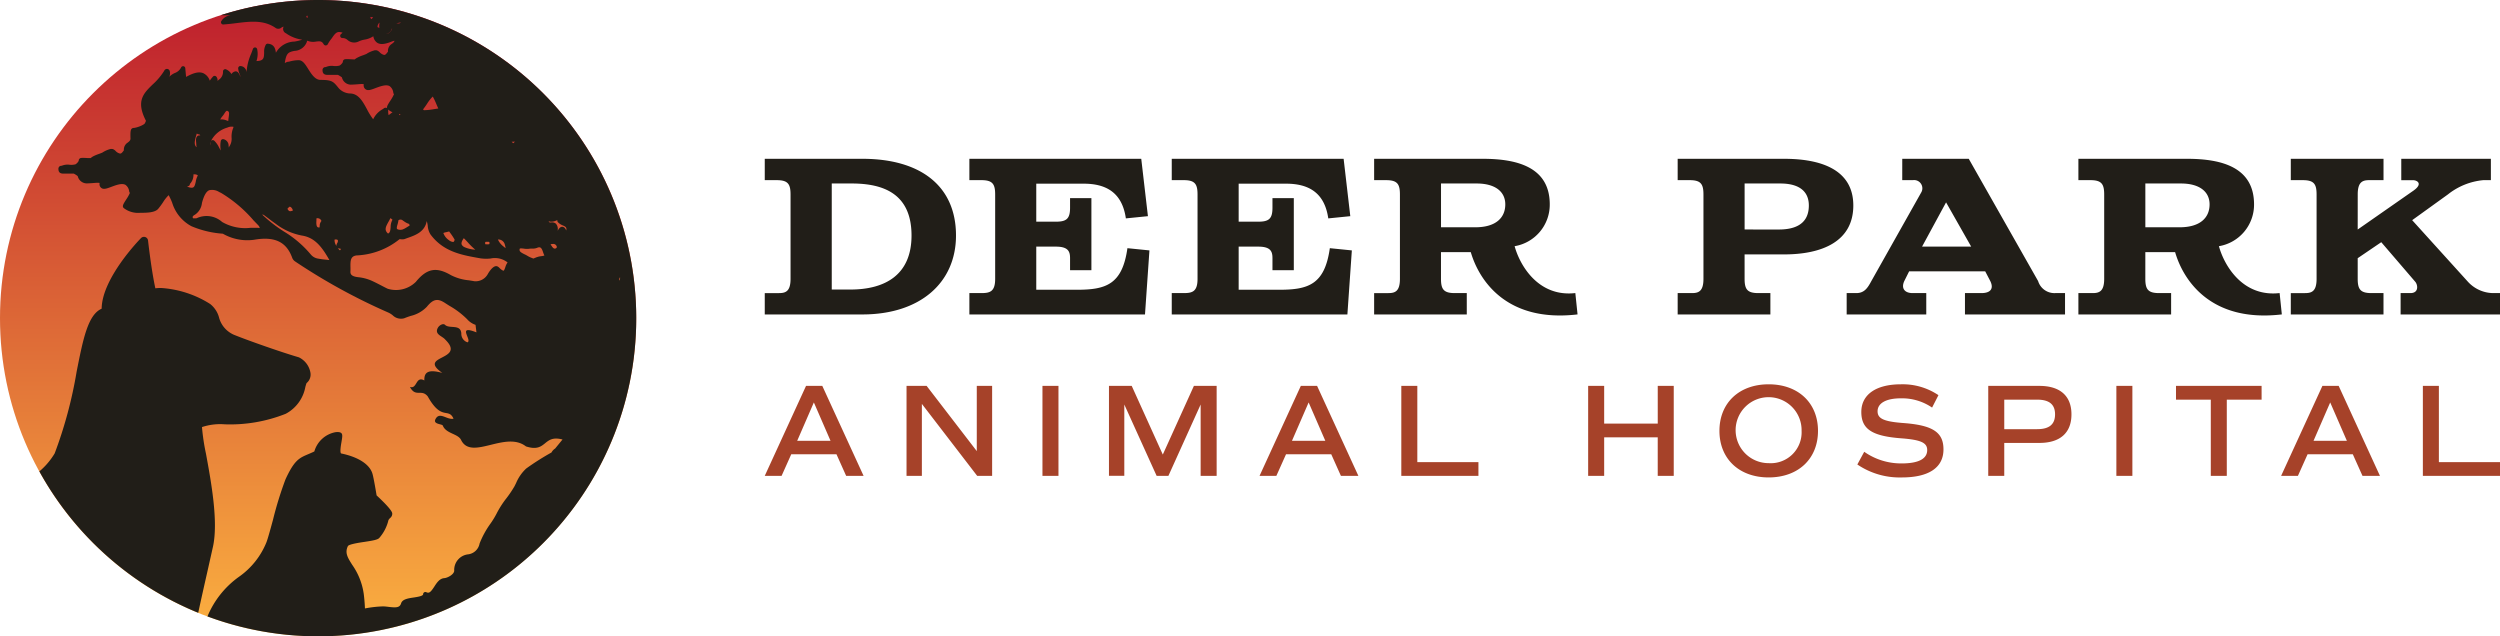
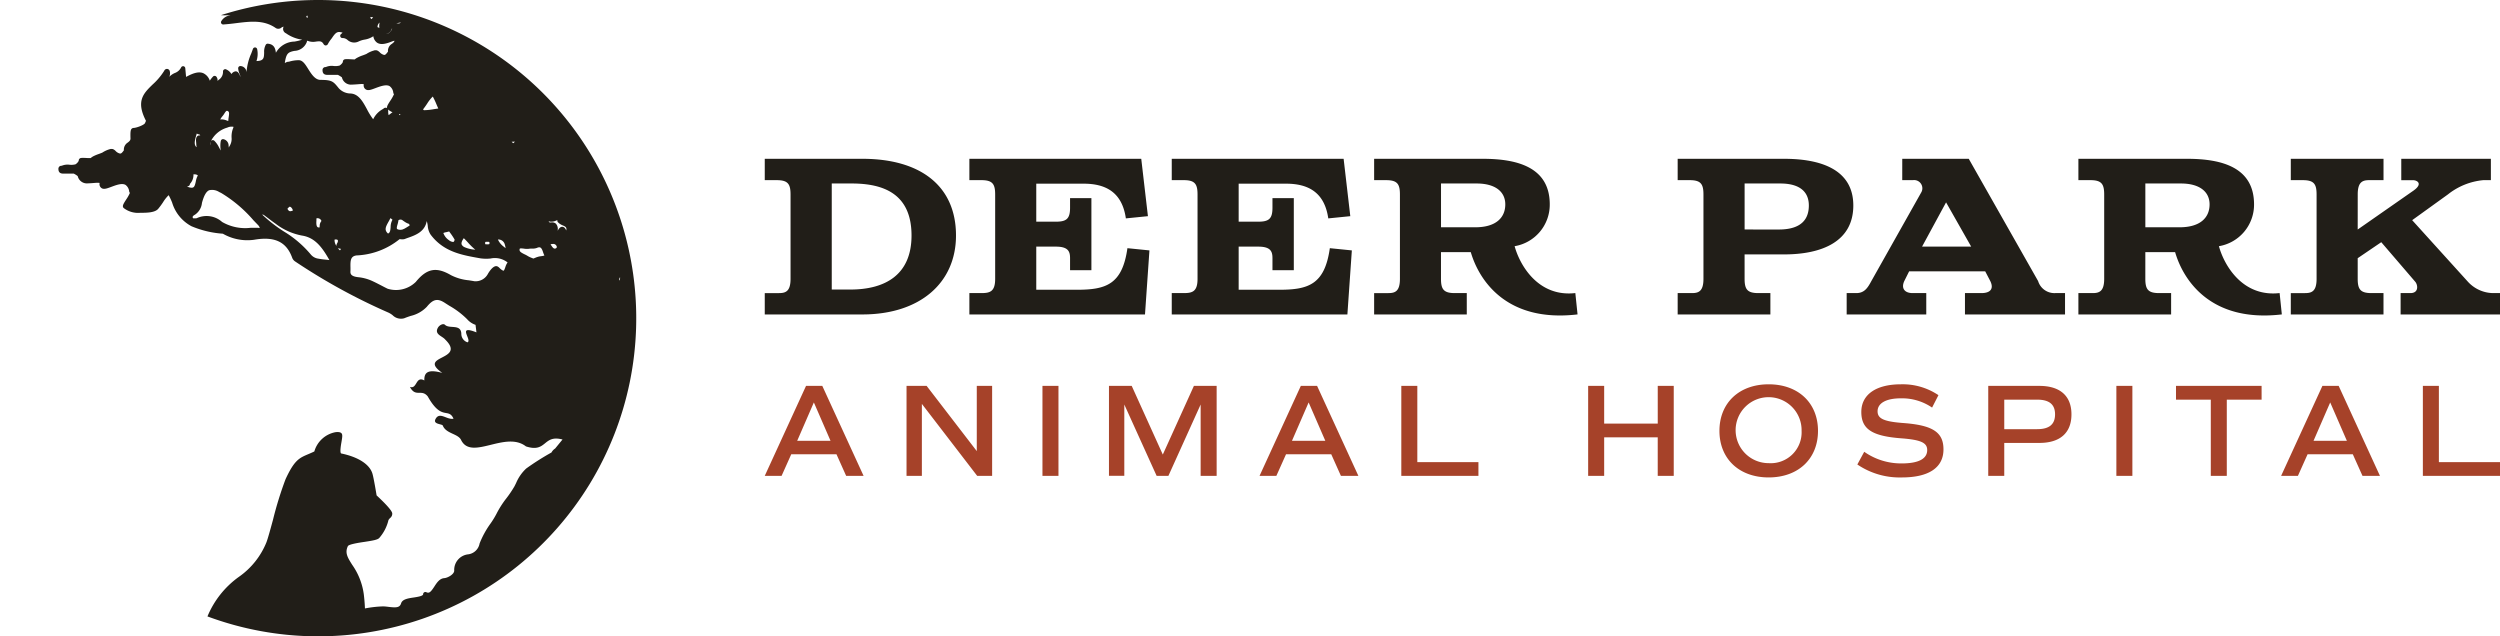
<svg xmlns="http://www.w3.org/2000/svg" viewBox="0 0 288 73.296">
  <defs>
    <linearGradient id="linear-gradient" x1="-1052.326" x2="-1052.326" y1="1729.131" y2="1802.427" gradientTransform="rotate(180 -507.839 901.213)" gradientUnits="userSpaceOnUse">
      <stop offset="0" stop-color="#fbb040" />
      <stop offset=".999" stop-color="#be1e2d" />
    </linearGradient>
    <style>.cls-1{fill:#211e18}.cls-2{fill:#a64229}</style>
  </defs>
  <g id="Layer_2" data-name="Layer 2">
    <g id="Layer_1-2" data-name="Layer 1">
      <path d="M99.347 18.294c6.66 0 10.784 3.1 10.784 8.837 0 5.43-4.124 9.093-10.784 9.093H88.1v-2.459h1.639c.769 0 1.332-.2 1.332-1.639v-9.708c0-1.2-.282-1.665-1.588-1.665H88.1v-2.459zm-1.383 15.061c3.97 0 7.044-1.665 7.044-6.224 0-4.79-3.2-5.993-6.89-5.993h-2.3v12.217zM129.7 25.159c-.436-3.048-2.357-4-4.867-4h-5.455v4.38h2.228c1.2 0 1.665-.282 1.665-1.588v-1.123h2.459v8.3h-2.459v-1.384c0-.769-.205-1.332-1.639-1.332h-2.254v4.969h4.661c3.356 0 5.251-.589 5.84-4.79l2.536.256-.512 7.377h-20.231v-2.459h1.383c1 0 1.588-.179 1.588-1.639v-9.708c0-1.2-.282-1.665-1.588-1.665h-1.383v-2.459h19.8l.769 6.609zM153.017 25.159c-.436-3.048-2.357-4-4.867-4h-5.456v4.38h2.229c1.2 0 1.665-.282 1.665-1.588v-1.123h2.459v8.3h-2.459v-1.384c0-.769-.2-1.332-1.64-1.332h-2.254v4.969h4.662c3.355 0 5.251-.589 5.84-4.79l2.536.256-.513 7.377h-20.234v-2.459h1.383c1 0 1.588-.179 1.588-1.639v-9.708c0-1.2-.282-1.665-1.588-1.665h-1.383v-2.459h19.8l.768 6.609zM170.823 18.294c4.123 0 7.709 1.051 7.709 5.251a4.851 4.851 0 01-4.047 4.816c.615 2.254 2.767 5.891 6.993 5.4l.256 2.459c-8.248.973-11.373-4-12.3-7.172h-3.432V32.1c0 1.2.282 1.665 1.588 1.665h1.383v2.459H158.3v-2.459h1.64c.768 0 1.332-.2 1.332-1.639v-9.708c0-1.2-.282-1.665-1.589-1.665H158.3v-2.459zm-.871 7.889c2.433 0 3.458-1.152 3.458-2.638 0-1.46-1.153-2.407-3.305-2.407h-4.1v5.045zM205.535 18.294c4.125 0 7.967 1.179 7.967 5.379 0 4.15-3.611 5.635-7.967 5.635h-4.558V32.1c0 1.2.281 1.665 1.587 1.665h1.384v2.459h-10.681v-2.459h1.639c.769 0 1.332-.2 1.332-1.639v-9.708c0-1.2-.282-1.665-1.588-1.665h-1.383v-2.459zm-.614 8.146c2.69 0 3.458-1.281 3.458-2.767 0-1.46-.9-2.535-3.3-2.535h-4.1v5.3zM219.14 18.294h7.66l7.992 14.088a1.961 1.961 0 001.973 1.383h1.127v2.459h-11.528v-2.459h1.895c1.024 0 1.461-.486 1.024-1.383l-.588-1.127h-8.761l-.562 1.127c-.385.845.05 1.383.972 1.383h1.563v2.459h-9.17v-2.459h1.1c.922 0 1.306-.563 1.742-1.383l5.737-10.194a.95.95 0 00-.948-1.435h-1.23zm7.941 10.118l-2.894-5.1-2.766 5.1zM251.957 18.294c4.123 0 7.709 1.051 7.709 5.251a4.851 4.851 0 01-4.047 4.816c.615 2.254 2.767 5.891 6.993 5.4l.255 2.459c-8.246.973-11.372-4-12.294-7.172h-3.431V32.1c0 1.2.281 1.665 1.587 1.665h1.384v2.459h-10.682v-2.459h1.64c.768 0 1.332-.2 1.332-1.639v-9.708c0-1.2-.282-1.665-1.589-1.665h-1.383v-2.459zm-.872 7.889c2.434 0 3.459-1.152 3.459-2.638 0-1.46-1.153-2.407-3.3-2.407h-4.1v5.045zM271.607 26.44l6.429-4.483c1.127-.794.409-1.2-.052-1.2h-1.357v-2.463h10.322v2.459h-.871a7.688 7.688 0 00-4.073 1.64l-4.123 2.971 6.4 7.069a4.012 4.012 0 002.895 1.332H288v2.459h-11.45v-2.459h1.127c1 0 .871-.973.537-1.332l-3.893-4.533-2.714 1.844V32.1c0 1.2.281 1.665 1.587 1.665h1.384v2.459H263.9v-2.459h1.639c.768 0 1.332-.2 1.332-1.639v-9.708c0-1.2-.281-1.665-1.588-1.665H263.9v-2.459h10.681v2.459h-1.639c-.77 0-1.332.2-1.332 1.64z" class="cls-1" />
      <path d="M96.363 52.334h-5.212l-1.112 2.484H88.1l4.755-10.363h1.874l4.756 10.363h-2.009zm-4.526-1.554h3.84l-1.92-4.42zM114.293 44.455v10.363h-1.722l-6.371-8.29v8.29h-1.767V44.455h2.316l5.776 7.513v-7.513zM120.091 44.455h1.844v10.363h-1.844zM140.158 54.818h-1.844V46.6l-3.714 8.218h-1.356L129.52 46.6v8.214h-1.767V44.455h2.621l3.581 7.91 3.582-7.91h2.621zM153.361 52.334h-5.212l-1.112 2.484H145.1l4.755-10.363h1.874l4.756 10.363h-2.012zm-4.526-1.554h3.841l-1.921-4.42zM170.315 53.234v1.584h-8.884V44.455h1.844v8.779zM192.815 44.455v10.363h-1.845v-4.434h-6.17v4.434h-1.845V44.455h1.845V48.8h6.172v-4.345zM198.079 49.637c0-3.216 2.271-5.365 5.67-5.365 3.414 0 5.684 2.149 5.684 5.365S207.163 55 203.749 55c-3.399 0-5.67-2.148-5.67-5.363zm9.464 0a3.8 3.8 0 10-3.794 3.718 3.556 3.556 0 003.794-3.718zM213.966 53.508l.793-1.463a7.389 7.389 0 004.313 1.341c1.919 0 2.941-.518 2.941-1.539 0-.854-.747-1.189-3.048-1.357-3.322-.259-4.542-1.066-4.542-3.033 0-2 1.692-3.185 4.557-3.185a7.371 7.371 0 014.329 1.25l-.732 1.432a6.127 6.127 0 00-3.612-1.066c-1.662 0-2.668.548-2.668 1.493 0 .854.732 1.189 3.034 1.357 3.337.258 4.557 1.066 4.557 3.033 0 2.1-1.693 3.23-4.8 3.23a8.66 8.66 0 01-5.122-1.493zM238.632 47.732c0 2.134-1.31 3.292-3.688 3.292h-4.053v3.794h-1.845V44.455h5.9c2.376 0 3.686 1.158 3.686 3.277zm-1.889 0c0-1.143-.67-1.692-2.058-1.692h-3.794v3.4h3.794c1.388-.002 2.058-.55 2.058-1.708zM243.806 44.455h1.844v10.363h-1.844zM260.536 46.04h-4.009v8.778h-1.843V46.04h-4.009v-1.585h9.861zM271.045 52.334h-5.212l-1.113 2.484h-1.935l4.755-10.363h1.875l4.754 10.363h-2.011zm-4.526-1.554h3.841l-1.921-4.42zM288 53.234v1.584h-8.886V44.455h1.845v8.779z" class="cls-2" />
-       <circle cx="36.648" cy="36.648" r="36.648" fill="url(#linear-gradient)" />
-       <path d="M24.528 63.007c.641-2.883-.19-7.425-.8-10.741a24.379 24.379 0 01-.46-3.067 6.653 6.653 0 012.633-.316 17.342 17.342 0 007.017-1.216 4.394 4.394 0 002.262-3.107c.045-.156.1-.347.136-.428a1.265 1.265 0 00.434-1.264 2.418 2.418 0 00-1.324-1.706c-1.878-.543-5.709-1.885-7.309-2.529a3.007 3.007 0 01-1.889-2.077 2.951 2.951 0 00-1.016-1.535 12 12 0 00-5.67-1.846 5.144 5.144 0 00-.646.039c-.474-2.191-.838-5.474-.842-5.509a.473.473 0 00-.315-.395.489.489 0 00-.155-.026.473.473 0 00-.337.142c-.19.193-4.5 4.624-4.537 8.135-1.585.7-2.137 3.49-2.881 7.248A50.079 50.079 0 016.3 52.228a8.244 8.244 0 01-1.765 2.077 36.776 36.776 0 0018.3 16.288c.371-1.716.759-3.432 1.111-4.989.205-.915.402-1.789.582-2.597z" class="cls-1" />
      <path d="M72.923 31.455A36.657 36.657 0 0025.449 1.749a6.265 6.265 0 00.627.012c.183 0 .366 0 .545.005a1.375 1.375 0 00-1.12.662.249.249 0 00-.01.265.262.262 0 00.239.127 23.54 23.54 0 001.466-.153c1.639-.2 3.186-.4 4.565.56a.553.553 0 00.672-.056.529.529 0 01.087-.056.645.645 0 00.153-.056.51.51 0 00-.041.127.546.546 0 00.3.642.444.444 0 01.092.061 4.183 4.183 0 001.792.682 5.836 5.836 0 01-.9.219 2.51 2.51 0 00-2.133 1.287c-.056-.432-.168-.977-.926-1.043a.255.255 0 00-.235.112 1.668 1.668 0 00-.193.9c-.015.59-.025.947-.794.982a.575.575 0 00-.092.01 2.553 2.553 0 00.082-1.374.256.256 0 00-.229-.2.262.262 0 00-.26.174c-.066.183-.132.361-.2.539a6.349 6.349 0 00-.536 2.165.739.739 0 00-.677-.732.247.247 0 00-.2.061.264.264 0 00-.087.2 2.081 2.081 0 00.163.641 1.966 1.966 0 01.117.362 2.938 2.938 0 01-.056-.122c-.1-.229-.219-.52-.5-.535a.647.647 0 00-.494.316 1.364 1.364 0 00-.636-.55.241.241 0 00-.239.041.247.247 0 00-.1.219 1.09 1.09 0 01-.5.957c-.046.04-.086.086-.132.127a.652.652 0 00-.127-.484.249.249 0 00-.2-.1.233.233 0 00-.2.087 2.76 2.76 0 00-.362.468 1.455 1.455 0 00-.738-.86c-.478-.209-1.084-.081-1.995.423-.026-.275-.056-.581-.092-1a.258.258 0 00-.214-.234.262.262 0 00-.274.158 1.308 1.308 0 01-.718.626 1.907 1.907 0 00-.636.437 1 1 0 00.051-.661.343.343 0 00-.306-.25.35.35 0 00-.331.219 7.4 7.4 0 01-1.338 1.583c-1.044 1.018-1.945 1.9-.764 4.179a.356.356 0 01-.025.066l-.082.188c-.081.224-1 .565-1.323.565a.357.357 0 00-.214.092c-.127.132-.158.356-.142 1.008l.005.107c0 .219-.107.315-.306.473a.96.96 0 00-.458.9c-.015.025-.035.046-.051.071-.193.25-.285.331-.422.295a.994.994 0 01-.474-.285.9.9 0 00-.295-.213.441.441 0 00-.2-.021.23.23 0 00-.143.016.018.018 0 01-.015 0 3.083 3.083 0 00-.881.4c-.086.04-.234.091-.387.152a4.779 4.779 0 00-.682.285 1.777 1.777 0 00-.274.194h-.285c-.8-.046-.9-.026-1 .071a.272.272 0 00-.087.188c0 .143-.244.382-.376.459a1.863 1.863 0 01-.677.05 1.75 1.75 0 00-.911.117.423.423 0 00-.24.062.36.36 0 00-.142.29c0 .554.4.554.641.554H8.5a2.414 2.414 0 01.453.286 1.083 1.083 0 001 .839c.219 0 .514-.02.779-.04.2-.016.381-.031.493-.031a1.057 1.057 0 01.25.02.113.113 0 01-.005.041.546.546 0 00.254.57c.26.153.616.021 1.105-.163.539-.2 1.211-.458 1.623-.229a1.071 1.071 0 01.433.779.253.253 0 00.082.143 4.633 4.633 0 01-.428.763c-.311.484-.433.687-.361.886A.316.316 0 0014.3 24h-.005a2.707 2.707 0 001.857.514c.713 0 1.69 0 2.077-.463a8.564 8.564 0 00.555-.753 4.116 4.116 0 01.646-.814 7.483 7.483 0 01.4.855 4.579 4.579 0 002.229 2.723 11.278 11.278 0 003.614.86 5.654 5.654 0 003.593.7c2.362-.412 3.721.224 4.393 2.067a.87.87 0 00.351.438 68.953 68.953 0 0010.771 5.9 2.645 2.645 0 01.437.275 1.361 1.361 0 001.354.361c.234-.1.484-.183.743-.27a3.761 3.761 0 001.853-1.048c.728-.891 1.232-1 2.072-.458.178.117.356.229.534.341a9.5 9.5 0 012.041 1.547 2.245 2.245 0 00.966.647l.106.868c-2.315-.924-.471.877-1.027 1.146a1.022 1.022 0 01-.714-.919c0-1.267-1.361-.582-1.887-1.1-.206-.2-.642.047-.8.317-.467.787.479.962.821 1.373 2.5 2.448-3.286 1.779-.329 3.851-1.474-.4-2.108-.187-2.067.87-1.012-.565-.813 1.032-1.66.747.656 1.25 1.331.19 2.054 1.095 1.614 2.878 2.368 1.233 2.969 2.563-.765.169-1.608-.874-2.084.06-.3.6.766.535.847.732.381.967 1.793.915 2.127 1.7 1.218 2.35 5.1-1.132 7.453.7 2.438.789 1.931-1.405 4.213-.794-.124.153-.251.306-.376.457l-.477.585a1.18 1.18 0 00-.418.453 29.744 29.744 0 00-2.907 1.843 4.85 4.85 0 00-1.171 1.68c-.061.127-.127.254-.188.377a12.83 12.83 0 01-.927 1.374 10.849 10.849 0 00-1.155 1.812 9.865 9.865 0 01-.647 1.059 10.451 10.451 0 00-1.287 2.336 1.533 1.533 0 01-1.35 1.257 1.8 1.8 0 00-1.573 1.893c-.031.433-.784.82-1.145.845-.54.036-.866.535-1.151.978-.412.631-.595.8-.921.641a.258.258 0 00-.366.234c0 .209-.652.311-1.084.377-.672.1-1.3.2-1.451.666-.153.509-.555.52-1.446.413a7.23 7.23 0 00-.585-.056 12.712 12.712 0 00-2.136.238 19.982 19.982 0 00-.135-1.645 7.66 7.66 0 00-1.331-3.378c-.525-.833-.872-1.383-.5-2.154.1-.215 1.284-.4 1.917-.492.965-.148 1.519-.241 1.706-.459a4.8 4.8 0 001.053-2.052 1.108 1.108 0 01.2-.246.612.612 0 00.233-.537c-.047-.4-1.238-1.539-1.8-2.06-.057-.352-.327-1.972-.474-2.484-.31-1.085-1.628-1.94-3.618-2.35-.158-.135-.023-.925.044-1.311.094-.552.135-.825.024-.984-.141-.2-.517-.184-.73-.15a3.131 3.131 0 00-2.419 2.216c-.262.128-.5.228-.707.316-1.027.436-1.593.676-2.612 2.887a41.231 41.231 0 00-1.446 4.677c-.315 1.154-.587 2.15-.755 2.59a8.938 8.938 0 01-3.177 3.98 10.578 10.578 0 00-3.615 4.555 36.637 36.637 0 0049.023-39.557zm-9.5-3.313a.572.572 0 01.153-.025h.03a.067.067 0 01.031-.005.414.414 0 01.5.29c.01.046.04.173-.189.239h-.061a.34.34 0 01-.056-.015.187.187 0 01-.061-.036.136.136 0 01-.041-.03.623.623 0 01-.091-.1l-.015-.015-.123-.178a1.54 1.54 0 00-.079-.125zm-.005-2.606a1.3 1.3 0 00.616-.112c.061-.025.117-.045.178-.066v.021a.248.248 0 00.056.213 1.483 1.483 0 00.539.362c.255.112.408.183.438.366a.626.626 0 01-.015.229c-.092-.219-.214-.392-.412-.417-.275-.041-.438.219-.57.438v-.061a.89.89 0 00-.219-.749.657.657 0 00-.443-.142 1.576 1.576 0 00-.25.025 1.043 1.043 0 01-.147-.173.806.806 0 00.227.066zm-3.548 3.136c.01-.041.051-.056.153-.056a2.281 2.281 0 01.316.025 2.1 2.1 0 00.59.021 1.575 1.575 0 01.316-.021h.147a1.436 1.436 0 00.474-.086.643.643 0 01.259-.067.284.284 0 01.117.026c.158.071.255.341.326.56a2.425 2.425 0 00.137.336c0 .01 0 .02.011.025a1.953 1.953 0 01-.372.077c-.071.01-.143.02-.2.03h-.006a1.517 1.517 0 00-.188.051c-.03.01-.061.015-.092.025-.091.036-.183.072-.274.112-.046.021-.092.036-.138.056-.056-.02-.112-.045-.168-.066a2.967 2.967 0 01-.468-.219 3.048 3.048 0 00-.387-.208c-.483-.239-.623-.357-.555-.621zm-.555-12.359a.957.957 0 01-.193.184c-.061-.056-.122-.112-.178-.168.12 0 .247-.005.369-.016zm-1.16 11.855a2.808 2.808 0 01.092.422c-.087-.071-.179-.137-.26-.208a2.041 2.041 0 01-.626-.789.754.754 0 01.792.575zm-1.995-.316c.173 0 .208.026.208.031s.021.041.021.127c-.005.132-.005.132-.265.138h-.081c0-.006-.021-.006-.026-.006h-.066c-.005 0-.015 0-.02-.005s-.021-.01-.026-.01A.226.226 0 0155.89 28c.003-.137.003-.148.268-.148zm-2.729-.412c.163.158.316.321.474.494a7.236 7.236 0 00.85.829 3.619 3.619 0 01-1.232-.285.679.679 0 01-.326-.285c-.097-.208.044-.493.232-.753zm-2.031-.692c.107-.026.224-.051.341-.087.025.041.056.082.086.122a6.945 6.945 0 01.545.82.476.476 0 01-.041.153c-.046.112-.107.117-.137.117h-.01a.925.925 0 01-.479-.214 1.623 1.623 0 01-.616-.784c0-.01-.025-.01-.03-.025a1.273 1.273 0 01.341-.102zm-2.19-14.812a4.306 4.306 0 01.646-.814 7.71 7.71 0 01.407.855c.072.173.148.346.23.524-.168.02-.336.051-.515.076a6.661 6.661 0 01-1.109.117c-.026 0-.066 0-.132-.1.178-.22.33-.444.473-.658zm-2.637 13.58a1.892 1.892 0 00.555.28 1.013 1.013 0 01.066.183L47 26.1c-.072.046-.148.092-.224.138 0 0-.01 0-.021.01a1.606 1.606 0 01-.2.112l-.036.015c-.061.026-.117.051-.173.071-.025.006-.046.006-.066.011a.755.755 0 01-.143.02c-.3-.015-.381-.086-.4-.112-.061-.081 0-.326.061-.519a2.618 2.618 0 00.1-.468.39.39 0 01.479 0c.049.041.123.087.196.138zm-.611-12.236a.486.486 0 00.026-.153l.173.015-.046.031a7.015 7.015 0 00-.153.107zM46 2.616l.183-.03a.369.369 0 01-.32.112c-.056 0-.122 0-.2-.011.096-.025.208-.045.337-.071zm-1.346 1.257a.99.99 0 00.514-.641v.026c-.01.05-.015.127-.02.142-.132.214-.336.473-.58.509a.316.316 0 01-.1 0 .566.566 0 00.186-.036zM43.733 2.6a1.671 1.671 0 00-.03.636.539.539 0 00-.214-.107.645.645 0 01.244-.529zm-1.048-.647a.974.974 0 00.3.026.7.7 0 01-.219.224.5.5 0 01-.1-.255c.008-.004.013.001.019.001zm-7.376-.1a.326.326 0 01.092-.056c.046.056.051.127.02.275-.137-.092-.137-.133-.112-.224zm-9.686 11.539a2.465 2.465 0 00.209-.29c.234-.372.29-.367.412-.306.163.087.173.239.107.657-.015.112-.036.224-.041.326a.753.753 0 01-.02.162 3.628 3.628 0 00-.148-.05 1.59 1.59 0 00-.6-.138 1.075 1.075 0 00-.173.015 1.906 1.906 0 01.254-.376zm-1.374 2.988a.186.186 0 01.015-.051 3.033 3.033 0 011.924-1.629 1.172 1.172 0 01.707-.092v.01a.469.469 0 01-.05.179 2.586 2.586 0 00-.168 1.043 1.553 1.553 0 01-.235.993.283.283 0 00-.045.086c-.011.026-.016.056-.026.087a1.811 1.811 0 01-.035-.209.753.753 0 00-.6-.764.262.262 0 00-.194.041.266.266 0 00-.106.168 2.914 2.914 0 000 1.094c-.072-.106-.133-.224-.2-.346a2.734 2.734 0 00-.555-.784.269.269 0 00-.275-.04.254.254 0 00-.137.163.3.3 0 00-.01.071v.341a.844.844 0 01-.01-.361zm-1.578-1a.481.481 0 00.3.1c.031.04.056.076.087.111 0 .011.015.021.02.031a.333.333 0 00-.285.025c-.224.128-.229.438-.2.723l.016.2a2.1 2.1 0 00.045.387.42.42 0 01-.147-.168c-.172-.318-.007-.847.164-1.412zm-.794 6.22a.863.863 0 01-.316-.122.083.083 0 01.026-.021h.061a.261.261 0 00.219-.193.546.546 0 00.02-.087 1.5 1.5 0 00.4-1.013.357.357 0 00-.01-.071.7.7 0 01.478.082c.026.015.051.035-.025.157a2.332 2.332 0 00-.178.6c-.131.583-.212.768-.675.668zm7.92 4.652a.91.91 0 01-.1-.01H28.886a5.327 5.327 0 01-3.3-.672 2.68 2.68 0 00-2.947-.422c-.056 0-.117 0-.178.005a1.086 1.086 0 01-.117 0c-.087 0-.107-.01-.117-.031-.046-.1-.1-.209.229-.387a1.848 1.848 0 00.809-1.359c.229-.85.494-1.318.83-1.46a1.494 1.494 0 011.16.208c.077.036.148.066.235.112a15.356 15.356 0 013.71 3.143l.5.519a.969.969 0 01.229.346.313.313 0 01-.129.01zm7.619 3.648a7.222 7.222 0 01-.722-.1 1.361 1.361 0 01-.891-.484 12.357 12.357 0 00-3.08-2.636 16.282 16.282 0 01-2.523-1.963.49.49 0 01.2.051l.453.341c.291.219.581.443.881.651a7.125 7.125 0 003.066 1.38c1.481.229 2.316 1.343 3.146 2.82-.178-.026-.357-.041-.53-.06zm-4.306-5.85l.031-.03a1.122 1.122 0 01.219-.209.19.19 0 01.071.02c.015 0 .036 0 .051.01a.733.733 0 01.259.4.386.386 0 01-.183.071l-.066.015h-.041c-.015 0-.035.005-.051.005s-.015-.005-.02-.01a.3.3 0 01-.071-.02.385.385 0 01-.066-.061c-.011-.011-.021-.016-.031-.026a1.22 1.22 0 01-.102-.165zm3.349 1.1a.426.426 0 01.112-.011.47.47 0 01.459.321.851.851 0 00-.2.55 2.565 2.565 0 01-.02.193h-.026a.079.079 0 01-.035 0c-.138 0-.321-.02-.306-.631v-.025a1.725 1.725 0 00.01-.224.975.975 0 01.006-.173zm2.3 3.181a1.164 1.164 0 01-.219-.708c.01-.03.082-.035.133-.035h.035c.056 0 .163.01.2.081.035.056.035.183-.071.361a.481.481 0 00-.077.301zm.423.488c-.005.011-.011.016-.016.026a.283.283 0 00-.035-.031 1.066 1.066 0 01-.209-.234.435.435 0 00.163.051.017.017 0 01.01 0h.005a.879.879 0 01.178.046.87.87 0 01-.095.142zM39.03 10.17l-.153-.189c-.5-.605-.7-.778-1.954-.778-.626 0-1.049-.672-1.426-1.268-.335-.539-.631-1-1.084-1a3.915 3.915 0 00-1.125.173.7.7 0 00-.407.122c-.02 0-.046.015-.071.02.127-.86.295-1.089.585-1.237a2.231 2.231 0 01.54-.152A1.59 1.59 0 0035.35 4.82a.236.236 0 00.01-.132c.107.03.214.056.321.091a1.754 1.754 0 00.728.011c.432-.056.666-.067.87.295a.3.3 0 00.244.153.306.306 0 00.265-.194 3.653 3.653 0 01.4-.59c.041-.056.082-.117.127-.184.265-.376.474-.636.861-.575.076.016.2.036.285.061a1.448 1.448 0 01-.179.173.261.261 0 00-.071.3.252.252 0 00.27.152.874.874 0 01.55.219 1.139 1.139 0 001.282.178 2.585 2.585 0 01.677-.213 2.517 2.517 0 001.018-.392 1.087 1.087 0 00.423.738c.468.32 1.14.1 1.8-.163a.882.882 0 01.218-.051c-.035.142-.132.224-.3.351a.946.946 0 00-.453.9c-.02.025-.035.046-.056.071-.188.25-.285.336-.422.3a1.024 1.024 0 01-.469-.291 1 1 0 00-.3-.213.42.42 0 00-.2-.021.259.259 0 00-.153.021 3.031 3.031 0 00-.886.4c-.086.04-.229.091-.387.152a3.961 3.961 0 00-.682.291 1.5 1.5 0 00-.275.188.111.111 0 01-.045 0c-.031 0-.082 0-.24-.01-.8-.046-.9-.026-1 .071a.27.27 0 00-.081.193c0 .137-.244.376-.382.453a1.84 1.84 0 01-.671.05 1.7 1.7 0 00-.917.123.343.343 0 00-.234.061.337.337 0 00-.142.285c0 .555.4.555.636.555h1.14a3.324 3.324 0 01.458.285 1.072 1.072 0 001 .839c.219 0 .514-.02.779-.04.2-.016.381-.031.488-.031a.9.9 0 01.25.026v.035a.528.528 0 00.254.57c.26.158.611.021 1.1-.163.539-.2 1.211-.453 1.618-.229a1.067 1.067 0 01.433.784.244.244 0 00.081.138 4.549 4.549 0 01-.427.763c-.3.458-.418.667-.372.855a.109.109 0 00-.04-.025.332.332 0 00-.357.066.743.743 0 01-.127.086 2.652 2.652 0 00-1.079 1.151 7.531 7.531 0 01-.713-1.151c-.483-.89-.982-1.817-1.969-1.817a1.855 1.855 0 01-1.277-.599zm5.95 2.937c-.061.045-.147.117-.209.157a1.5 1.5 0 01-.05-.412.847.847 0 00-.021-.234s.015.01.026.02a2.826 2.826 0 00.493.3 1.768 1.768 0 00-.239.169zm.234 12.205a1.739 1.739 0 00-.214.85c-.035.438-.071.642-.3.744-.448-.4-.28-.754.041-1.334a3.779 3.779 0 00.183-.341.971.971 0 00.051-.1 1 1 0 01.173.127.579.579 0 00.066.054zm6.739 6.388c-1.69-.987-2.784-.779-4.051.774a3.253 3.253 0 01-3.243.789c-.259-.122-.514-.26-.768-.392-.3-.153-.6-.311-.906-.453a5.107 5.107 0 00-1.654-.479c-.657-.061-.881-.239-.942-.453a.6.6 0 01-.02-.218c.01-.148.01-.316.005-.484-.016-.784.015-1.272.707-1.359a8.421 8.421 0 004.948-1.873h.025a1.247 1.247 0 01.132.01 1.066 1.066 0 00.418-.02l.264-.1c.978-.336 2.067-.718 2.291-1.975a2.557 2.557 0 01.117.545 2.08 2.08 0 00.341 1.028c1.486 1.975 3.583 2.341 5.614 2.7l.143.025a4.772 4.772 0 001.145.015 2.358 2.358 0 011.955.453 1.8 1.8 0 00-.255.53c-.046.132-.137.407-.209.422 0 0-.112.015-.417-.265l-.1-.1-.035-.036a.6.6 0 00-.067-.041.373.373 0 00-.279-.081c-.443.056-.886.855-.907.891a1.6 1.6 0 01-1.552.845 53.463 53.463 0 00-.641-.107 5.646 5.646 0 01-2.059-.591zm19.358.595a.77.77 0 01.117-.356.529.529 0 01-.074.357.124.124 0 00-.043-.006z" class="cls-1" />
    </g>
  </g>
</svg>